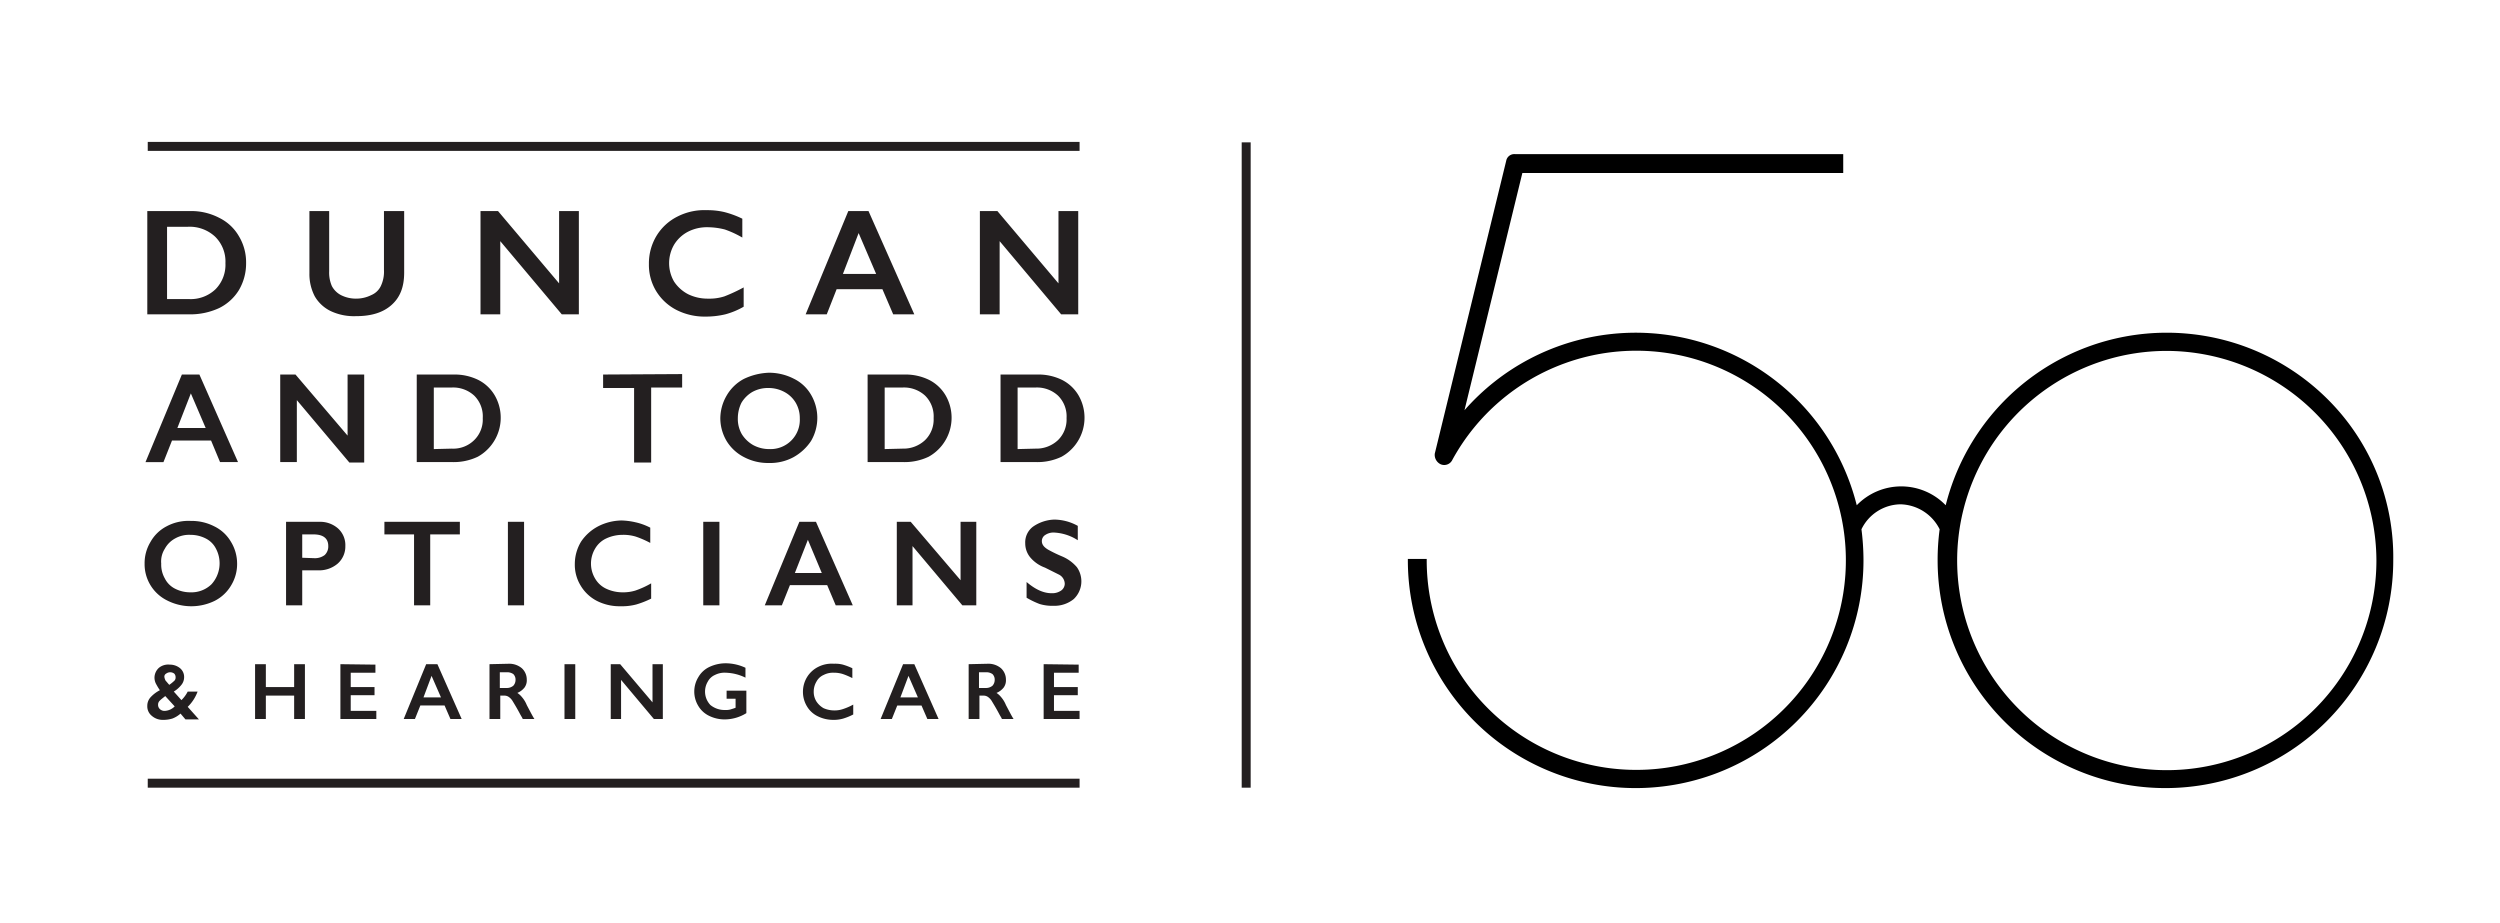
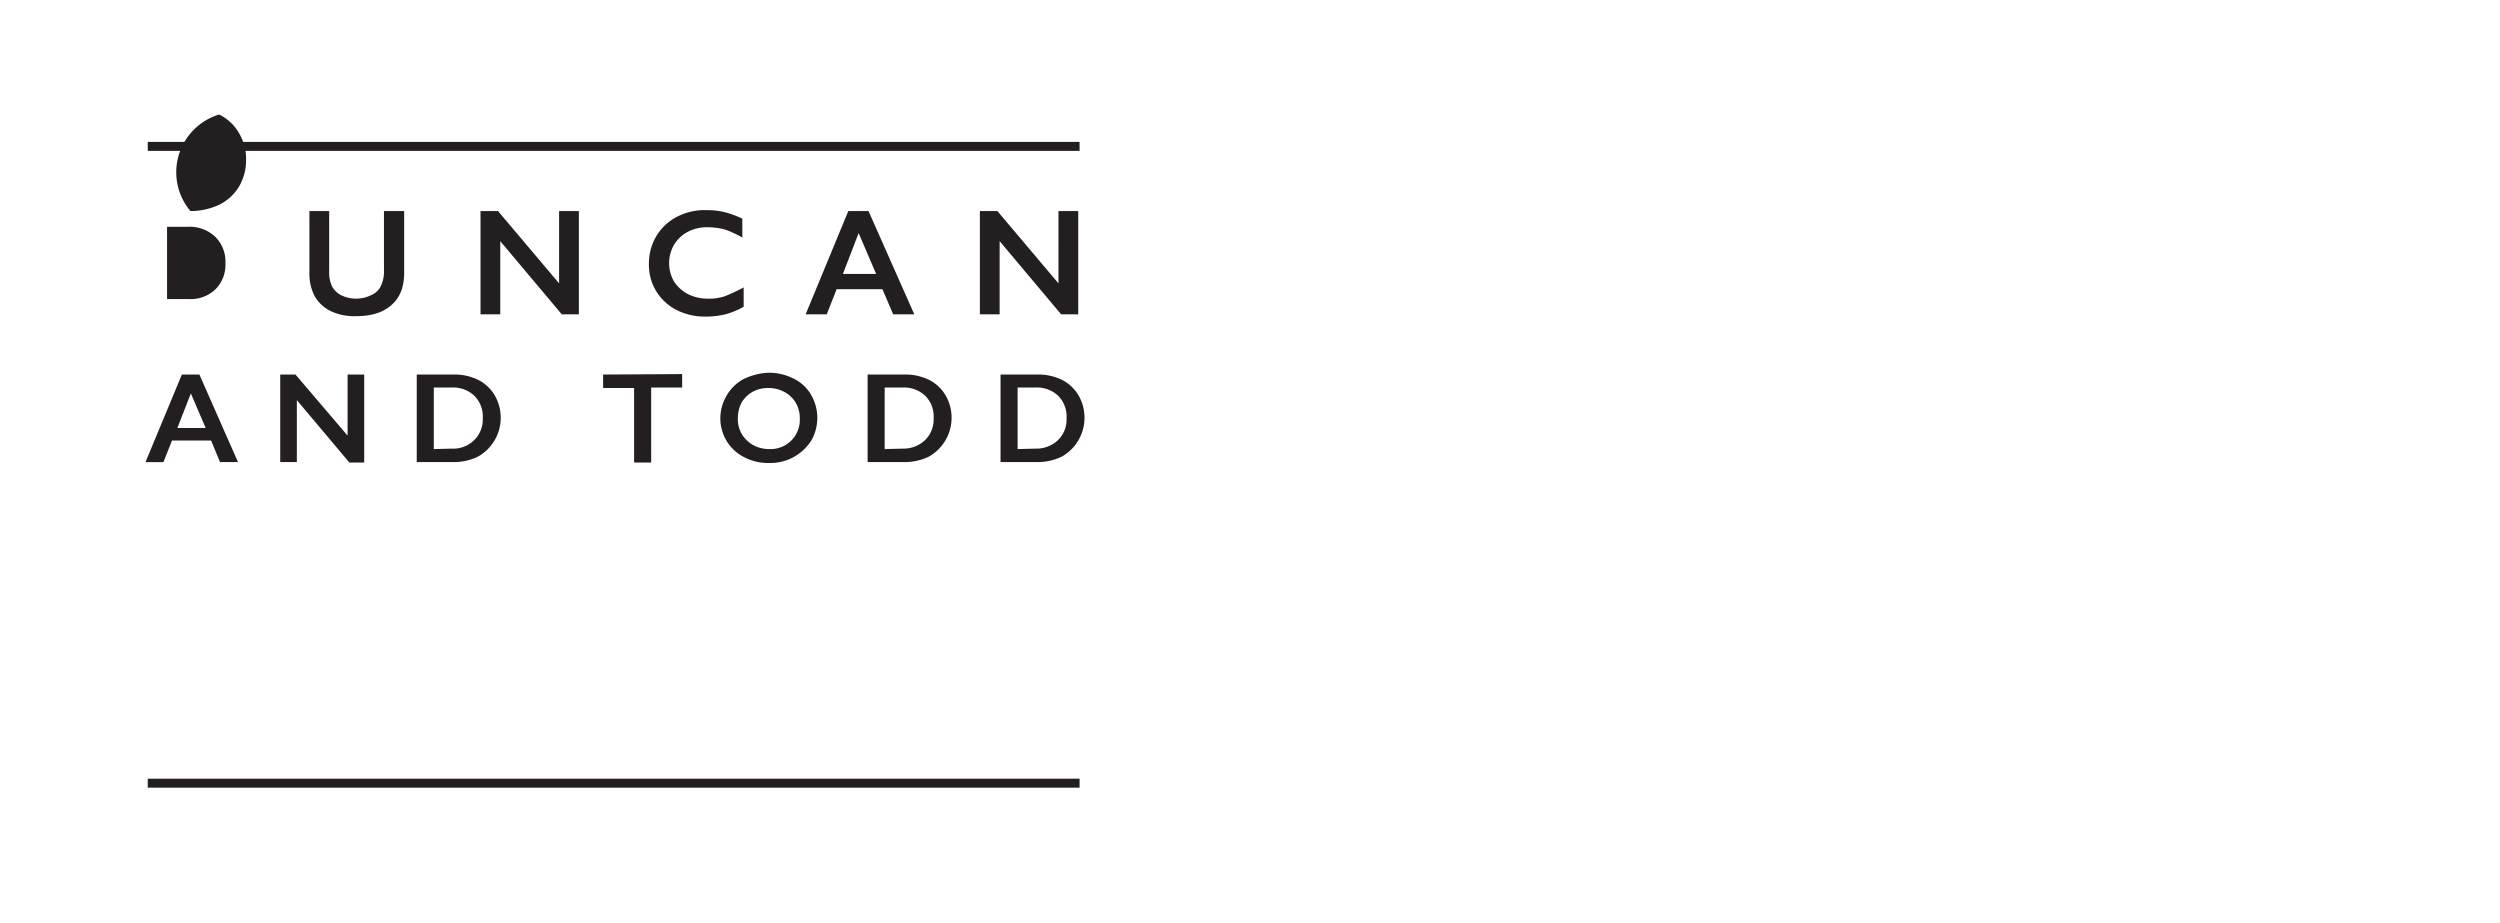
<svg xmlns="http://www.w3.org/2000/svg" id="Layer_1" data-name="Layer 1" viewBox="0 0 556.7 205.5">
  <defs>
    <style>.cls-1{fill:#231f20;}</style>
  </defs>
-   <path d="M518.52,89.1a50.74,50.74,0,0,0-85.25,23.41,13.78,13.78,0,0,0-19.81,0,50.74,50.74,0,0,0-87.35-21.16L339,38.52h71.45v-4.2h-73.1a1.83,1.83,0,0,0-1.95,1.5L319.5,101a2.32,2.32,0,0,0,1.35,2.4,2,2,0,0,0,2.56-1,46.67,46.67,0,1,1-5.71,22.36v-.3h-4.2v.3a50.73,50.73,0,1,0,101.46,0,55.07,55.07,0,0,0-.45-6.9,9.8,9.8,0,0,1,8.7-5.56,10,10,0,0,1,8.71,5.56,51.6,51.6,0,0,0-.45,6.9,50.73,50.73,0,1,0,101.46,0A49.57,49.57,0,0,0,518.52,89.1Zm10.66,35.72A46.68,46.68,0,1,1,482.5,78.14,46.83,46.83,0,0,1,529.18,124.82Z" />
  <rect class="cls-1" x="32.9" y="31.6" width="207.5" height="2" />
  <rect class="cls-1" x="32.9" y="173.4" width="207.5" height="2" />
-   <path class="cls-1" d="M218.2,47V70h4.4V53.7L236.3,70h3.8V47h-4.4V63.1L222.1,47Zm-27,4.9,3.9,9.1h-7.4ZM188.9,47l-9.5,23h4.7l2.2-5.6h10.2l2.4,5.6h4.7L193.4,47Zm-38,1.2a11.46,11.46,0,0,0-4.7,4.3,11.87,11.87,0,0,0-1.7,6.3,11.24,11.24,0,0,0,1.6,6,11.38,11.38,0,0,0,4.5,4.2,13.84,13.84,0,0,0,6.5,1.5,19,19,0,0,0,4.4-.5,17,17,0,0,0,4.1-1.7V64a36.93,36.93,0,0,1-4.3,2,10.82,10.82,0,0,1-3.6.5,9.88,9.88,0,0,1-4.5-1,8.37,8.37,0,0,1-3.1-2.8,8.19,8.19,0,0,1,0-8.2,7.89,7.89,0,0,1,3.1-2.9,9.2,9.2,0,0,1,4.4-1,15.83,15.83,0,0,1,3.8.5,22,22,0,0,1,3.9,1.8V48.7a20.69,20.69,0,0,0-4.1-1.5,16.37,16.37,0,0,0-3.8-.4,13.16,13.16,0,0,0-6.5,1.4M107,47V70h4.4V53.7L125.1,70h3.8V47h-4.4V63.1L110.9,47ZM68.9,47V60.9A10.67,10.67,0,0,0,70.1,66a8.27,8.27,0,0,0,3.6,3.3,12.18,12.18,0,0,0,5.6,1.1c3.4,0,6-.8,7.9-2.5s2.8-4,2.8-7.2V47H85.5V60.1a7.45,7.45,0,0,1-.7,3.6,4.11,4.11,0,0,1-2.1,2,7.54,7.54,0,0,1-3.5.8,7.31,7.31,0,0,1-3.3-.8,4.81,4.81,0,0,1-2-2,7.48,7.48,0,0,1-.6-3.3V47ZM37.2,66.6V50.5h4.6a8.32,8.32,0,0,1,6.1,2.2,7.75,7.75,0,0,1,2.3,5.9A7.76,7.76,0,0,1,48,64.4a8,8,0,0,1-5.9,2.2ZM32.8,47V70h9.4a15.26,15.26,0,0,0,6.6-1.4,10.7,10.7,0,0,0,4.4-4,11.66,11.66,0,0,0,1.6-6,11.24,11.24,0,0,0-1.6-6,10.28,10.28,0,0,0-4.4-4.1A13.43,13.43,0,0,0,42.4,47Z" />
+   <path class="cls-1" d="M218.2,47V70h4.4V53.7L236.3,70h3.8V47h-4.4V63.1L222.1,47Zm-27,4.9,3.9,9.1h-7.4ZM188.9,47l-9.5,23h4.7l2.2-5.6h10.2l2.4,5.6h4.7L193.4,47Zm-38,1.2a11.46,11.46,0,0,0-4.7,4.3,11.87,11.87,0,0,0-1.7,6.3,11.24,11.24,0,0,0,1.6,6,11.38,11.38,0,0,0,4.5,4.2,13.84,13.84,0,0,0,6.5,1.5,19,19,0,0,0,4.4-.5,17,17,0,0,0,4.1-1.7V64a36.93,36.93,0,0,1-4.3,2,10.82,10.82,0,0,1-3.6.5,9.88,9.88,0,0,1-4.5-1,8.37,8.37,0,0,1-3.1-2.8,8.19,8.19,0,0,1,0-8.2,7.89,7.89,0,0,1,3.1-2.9,9.2,9.2,0,0,1,4.4-1,15.83,15.83,0,0,1,3.8.5,22,22,0,0,1,3.9,1.8V48.7a20.69,20.69,0,0,0-4.1-1.5,16.37,16.37,0,0,0-3.8-.4,13.16,13.16,0,0,0-6.5,1.4M107,47V70h4.4V53.7L125.1,70h3.8V47h-4.4V63.1L110.9,47ZM68.9,47V60.9A10.67,10.67,0,0,0,70.1,66a8.27,8.27,0,0,0,3.6,3.3,12.18,12.18,0,0,0,5.6,1.1c3.4,0,6-.8,7.9-2.5s2.8-4,2.8-7.2V47H85.5V60.1a7.45,7.45,0,0,1-.7,3.6,4.11,4.11,0,0,1-2.1,2,7.54,7.54,0,0,1-3.5.8,7.31,7.31,0,0,1-3.3-.8,4.81,4.81,0,0,1-2-2,7.48,7.48,0,0,1-.6-3.3V47ZM37.2,66.6V50.5h4.6a8.32,8.32,0,0,1,6.1,2.2,7.75,7.75,0,0,1,2.3,5.9A7.76,7.76,0,0,1,48,64.4a8,8,0,0,1-5.9,2.2ZM32.8,47h9.4a15.26,15.26,0,0,0,6.6-1.4,10.7,10.7,0,0,0,4.4-4,11.66,11.66,0,0,0,1.6-6,11.24,11.24,0,0,0-1.6-6,10.28,10.28,0,0,0-4.4-4.1A13.43,13.43,0,0,0,42.4,47Z" />
  <path class="cls-1" d="M226.6,100V86.3h3.9a6.9,6.9,0,0,1,5.1,1.8,6.48,6.48,0,0,1,1.9,5,6.41,6.41,0,0,1-1.9,4.9,7,7,0,0,1-5,1.9l-4,.1Zm-3.8-16.6v19.5h8a12.47,12.47,0,0,0,5.6-1.2,9.94,9.94,0,0,0,3.8-13.6,8.92,8.92,0,0,0-3.7-3.5,11.91,11.91,0,0,0-5.4-1.2ZM197,100V86.3h3.9a6.9,6.9,0,0,1,5.1,1.8,6.48,6.48,0,0,1,1.9,5A6.41,6.41,0,0,1,206,98a7,7,0,0,1-5,1.9l-4,.1Zm-3.8-16.6v19.5h8a12.47,12.47,0,0,0,5.6-1.2,9.94,9.94,0,0,0,3.8-13.6,8.92,8.92,0,0,0-3.7-3.5,11.91,11.91,0,0,0-5.4-1.2Zm-28.1,6.3a6.89,6.89,0,0,1,2.4-2.4,7.13,7.13,0,0,1,3.6-.9,7.4,7.4,0,0,1,3.6.9,6.42,6.42,0,0,1,2.5,2.4,6.76,6.76,0,0,1,.9,3.5,6.51,6.51,0,0,1-6.8,6.8,7.4,7.4,0,0,1-3.6-.9,7.18,7.18,0,0,1-2.5-2.4,6.76,6.76,0,0,1-.9-3.5,7.84,7.84,0,0,1,.8-3.5m.5-5.3a9.66,9.66,0,0,0-3.8,3.7,10.22,10.22,0,0,0-1.4,5,10,10,0,0,0,1.4,5.1,9.73,9.73,0,0,0,3.9,3.6,11.44,11.44,0,0,0,5.5,1.3,10.92,10.92,0,0,0,5.5-1.3,11.23,11.23,0,0,0,3.9-3.6,10.17,10.17,0,0,0,0-10.3,9,9,0,0,0-3.9-3.6,12.06,12.06,0,0,0-5.5-1.3,14,14,0,0,0-5.6,1.4m-31.3-1v3h6.9V103H145V86.3h6.9v-3l-17.6.1ZM96.6,100V86.3h3.9a6.9,6.9,0,0,1,5.1,1.8,6.48,6.48,0,0,1,1.9,5,6.41,6.41,0,0,1-1.9,4.9,6.63,6.63,0,0,1-5,1.9l-4,.1ZM92.8,83.4v19.5h8a12.47,12.47,0,0,0,5.6-1.2,9.94,9.94,0,0,0,3.8-13.6,8.92,8.92,0,0,0-3.7-3.5,11.91,11.91,0,0,0-5.4-1.2Zm-30.4,0v19.5h3.7V89.1L77.8,103h3.3V83.4H77.4V97L65.8,83.4ZM42.5,87.6l3.3,7.7H39.5Zm-2-4.2-8.1,19.5h4l1.9-4.8H47l2,4.8h4L44.4,83.4Z" />
-   <path class="cls-1" d="M230,117.3a4.37,4.37,0,0,0-1.7,3.7,4.89,4.89,0,0,0,1.1,3.1,7.74,7.74,0,0,0,3.3,2.3l3,1.5a2.36,2.36,0,0,1,1.4,2.1,1.9,1.9,0,0,1-.8,1.5,3.48,3.48,0,0,1-2.1.6c-1.8,0-3.6-.8-5.6-2.5v3.5a18.8,18.8,0,0,0,2.9,1.4,9.72,9.72,0,0,0,3.1.4,6.79,6.79,0,0,0,4.5-1.5,5.45,5.45,0,0,0,.7-7.1,8.82,8.82,0,0,0-3.3-2.4,30.64,30.64,0,0,1-3.1-1.5c-1-.6-1.4-1.2-1.4-1.9a1.6,1.6,0,0,1,.8-1.4,3.28,3.28,0,0,1,2.1-.5,10.57,10.57,0,0,1,5.1,1.7v-3.2a11,11,0,0,0-5.2-1.4,8.79,8.79,0,0,0-4.8,1.6m-30.3-1.1v18.6h3.5V121.6l11.1,13.2h3.1V116.2h-3.5v13l-11.1-13Zm-19.8,4,3.1,7.4h-6Zm-1.9-4-7.7,18.6h3.8l1.8-4.5h8.3l1.9,4.5h3.8l-8.2-18.6Zm-21.4,18.6h3.6V116.2h-3.6Zm-23.4-17.6a10.39,10.39,0,0,0-3.8,3.4,9.66,9.66,0,0,0-1.4,5,8.88,8.88,0,0,0,1.3,4.8,9,9,0,0,0,3.6,3.4,11.2,11.2,0,0,0,5.3,1.2,12.48,12.48,0,0,0,3.5-.4,20.33,20.33,0,0,0,3.3-1.3v-3.4a19.71,19.71,0,0,1-3.5,1.6,9.25,9.25,0,0,1-2.9.4,8.63,8.63,0,0,1-3.6-.8,5.58,5.58,0,0,1-2.5-2.3,6.5,6.5,0,0,1,0-6.6,5.58,5.58,0,0,1,2.5-2.3,8.63,8.63,0,0,1,3.6-.8,9.48,9.48,0,0,1,3,.4,20.84,20.84,0,0,1,3.2,1.4v-3.4a13.36,13.36,0,0,0-3.3-1.2,15.46,15.46,0,0,0-3.1-.4,11.77,11.77,0,0,0-5.2,1.3m-20.1,17.6h3.6V116.2h-3.6ZM85.6,116.2V119h6.6v15.8h3.6V119h6.6v-2.8Zm-18.3,8V119h2.5c2.2,0,3.3.9,3.3,2.6a2.63,2.63,0,0,1-.8,2,3.61,3.61,0,0,1-2.2.7l-2.8-.1Zm-3.6-8v18.6h3.6V127h3.5a6.35,6.35,0,0,0,4.4-1.5,5.07,5.07,0,0,0,1.7-3.9,5,5,0,0,0-1.6-3.9,6,6,0,0,0-4.2-1.5Zm-27,6a5.66,5.66,0,0,1,2.3-2.3,6.35,6.35,0,0,1,3.4-.8,7.42,7.42,0,0,1,3.4.8,5.12,5.12,0,0,1,2.3,2.3,6.94,6.94,0,0,1-1,7.9,6.41,6.41,0,0,1-4.7,1.8,7.42,7.42,0,0,1-3.4-.8,5.12,5.12,0,0,1-2.3-2.3,6.22,6.22,0,0,1-.8-3.3,5.25,5.25,0,0,1,.8-3.3m.4-5a8.68,8.68,0,0,0-3.6,3.5,9.12,9.12,0,0,0-1.3,4.8,9,9,0,0,0,5,8.2,11.86,11.86,0,0,0,10.6.1,8.92,8.92,0,0,0,3.7-3.5,9.12,9.12,0,0,0,1.3-4.8,9.31,9.31,0,0,0-1.4-4.9,8.69,8.69,0,0,0-3.7-3.4,11.07,11.07,0,0,0-5.2-1.2,10.27,10.27,0,0,0-5.4,1.2" />
-   <path class="cls-1" d="M232.4,147.9v12.2h8v-1.8h-5.7v-3.5H240V153h-5.3v-3.2h5.5V148l-7.8-.1ZM218,153.1v-3.4h1.5a2.41,2.41,0,0,1,1.5.4,1.73,1.73,0,0,1,.5,1.3,1.9,1.9,0,0,1-.5,1.3,2.25,2.25,0,0,1-1.5.5H218Zm-2.3-5.2v12.2h2.4v-5.2h.9a1.69,1.69,0,0,1,1,.3,3,3,0,0,1,.9,1c.3.5.8,1.3,1.5,2.6.3.6.6,1,.7,1.3h2.6c-.4-.6-.9-1.6-1.7-3.1a6.3,6.3,0,0,0-1.1-1.8,4.3,4.3,0,0,0-1-.9,4,4,0,0,0,1.6-1.2,2.73,2.73,0,0,0,.5-1.8,3.41,3.41,0,0,0-1.1-2.5,4.34,4.34,0,0,0-2.8-1l-4.4.1Zm-13.4,2.6,2.1,4.8h-3.9Zm-1.2-2.6-5,12.2h2.5l1.2-3h5.4l1.3,3H209l-5.4-12.2Zm-18.9.6a6.14,6.14,0,0,0-2.5,2.3,6.29,6.29,0,0,0-.9,3.3,6.2,6.2,0,0,0,.9,3.2,5.65,5.65,0,0,0,2.4,2.2,7.73,7.73,0,0,0,3.4.8,7.55,7.55,0,0,0,2.3-.3,12.78,12.78,0,0,0,2.2-.9v-2.2a13.33,13.33,0,0,1-2.3,1,5.82,5.82,0,0,1-1.9.3,6,6,0,0,1-2.4-.5,4.63,4.63,0,0,1-1.6-1.5,4,4,0,0,1-.6-2.2,4.28,4.28,0,0,1,.6-2.2,3.32,3.32,0,0,1,1.6-1.5,4.56,4.56,0,0,1,2.3-.5,6.45,6.45,0,0,1,2,.3,16.46,16.46,0,0,1,2.1.9v-2.2a14.46,14.46,0,0,0-2.1-.8,6.8,6.8,0,0,0-2-.2,6.67,6.67,0,0,0-3.5.7m-24.2,0a5.58,5.58,0,0,0-2.5,2.3,6.14,6.14,0,0,0,0,6.4,5.65,5.65,0,0,0,2.4,2.2,7.84,7.84,0,0,0,3.5.8,9.24,9.24,0,0,0,4.8-1.4v-5h-4.4v1.8h2v2c-.5.2-.9.3-1.2.4a3.75,3.75,0,0,1-1.1.1,5,5,0,0,1-3.3-1.1,4.34,4.34,0,0,1-.6-5.2,3.32,3.32,0,0,1,1.6-1.5,4.71,4.71,0,0,1,2.4-.5,10.57,10.57,0,0,1,4.4,1.1v-2.2a10.49,10.49,0,0,0-4.5-1,8.53,8.53,0,0,0-3.5.8m-22-.6v12.2h2.3v-8.7l7.3,8.7h2V147.9h-2.3v8.5l-7.2-8.5Zm-10.3,12.2h2.4V147.9h-2.4Zm-14.4-7v-3.4h1.5a2.41,2.41,0,0,1,1.5.4,1.73,1.73,0,0,1,.5,1.3,1.9,1.9,0,0,1-.5,1.3,2.25,2.25,0,0,1-1.5.5h-1.5Zm-2.3-5.2v12.2h2.4v-5.2h.9a1.69,1.69,0,0,1,1,.3,3,3,0,0,1,.9,1c.3.5.8,1.3,1.5,2.6.3.6.6,1,.7,1.3H119c-.4-.6-.9-1.6-1.7-3.1a6.3,6.3,0,0,0-1.1-1.8,4.3,4.3,0,0,0-1-.9,4,4,0,0,0,1.6-1.2,2.73,2.73,0,0,0,.5-1.8,3.41,3.41,0,0,0-1.1-2.5,4.34,4.34,0,0,0-2.8-1l-4.4.1Zm-12.9,2.6,2.1,4.8H94.3Zm-1.2-2.6-5,12.2h2.5l1.2-3H99l1.3,3h2.5l-5.4-12.2Zm-19.1,0v12.2h8v-1.8H78.1v-3.5h5.3V153H78.1v-3.2h5.5V148l-7.8-.1Zm-19,0v12.2h2.4v-5.2h6.3v5.2h2.4V147.9H65.5V153H59.2v-5.1ZM35.6,156c.3-.3.7-.6,1.2-1l2.1,2.3a3.34,3.34,0,0,1-2.2,1,1.5,1.5,0,0,1-1.1-.4,1.28,1.28,0,0,1-.4-1,1.22,1.22,0,0,1,.4-.9m1.4-6a1.5,1.5,0,0,1,1.8,0,1.14,1.14,0,0,1,.3.8,1,1,0,0,1-.4.9,8.74,8.74,0,0,1-1,.8c-.3-.3-.5-.6-.8-.9a2.3,2.3,0,0,1-.3-.9.75.75,0,0,1,.4-.7m-1.6-1.3a3,3,0,0,0-1,2.2,3.08,3.08,0,0,0,.3,1.3,14.68,14.68,0,0,0,.9,1.5,7.24,7.24,0,0,0-2.1,1.6,2.81,2.81,0,0,0-.7,1.9,2.7,2.7,0,0,0,1,2.2,3.66,3.66,0,0,0,2.5.9,6.65,6.65,0,0,0,2.1-.3,5.82,5.82,0,0,0,1.8-1.1l1.1,1.3h3l-2.5-2.8A9.1,9.1,0,0,0,44,154H41.8a7.21,7.21,0,0,1-1.4,1.9L38.7,154a6.46,6.46,0,0,0,1.7-1.5,2.72,2.72,0,0,0,.6-1.7,2.52,2.52,0,0,0-.9-2,3.57,3.57,0,0,0-2.3-.8,3.28,3.28,0,0,0-2.4.7" />
-   <rect class="cls-1" x="276.5" y="31.7" width="2" height="143.7" />
</svg>